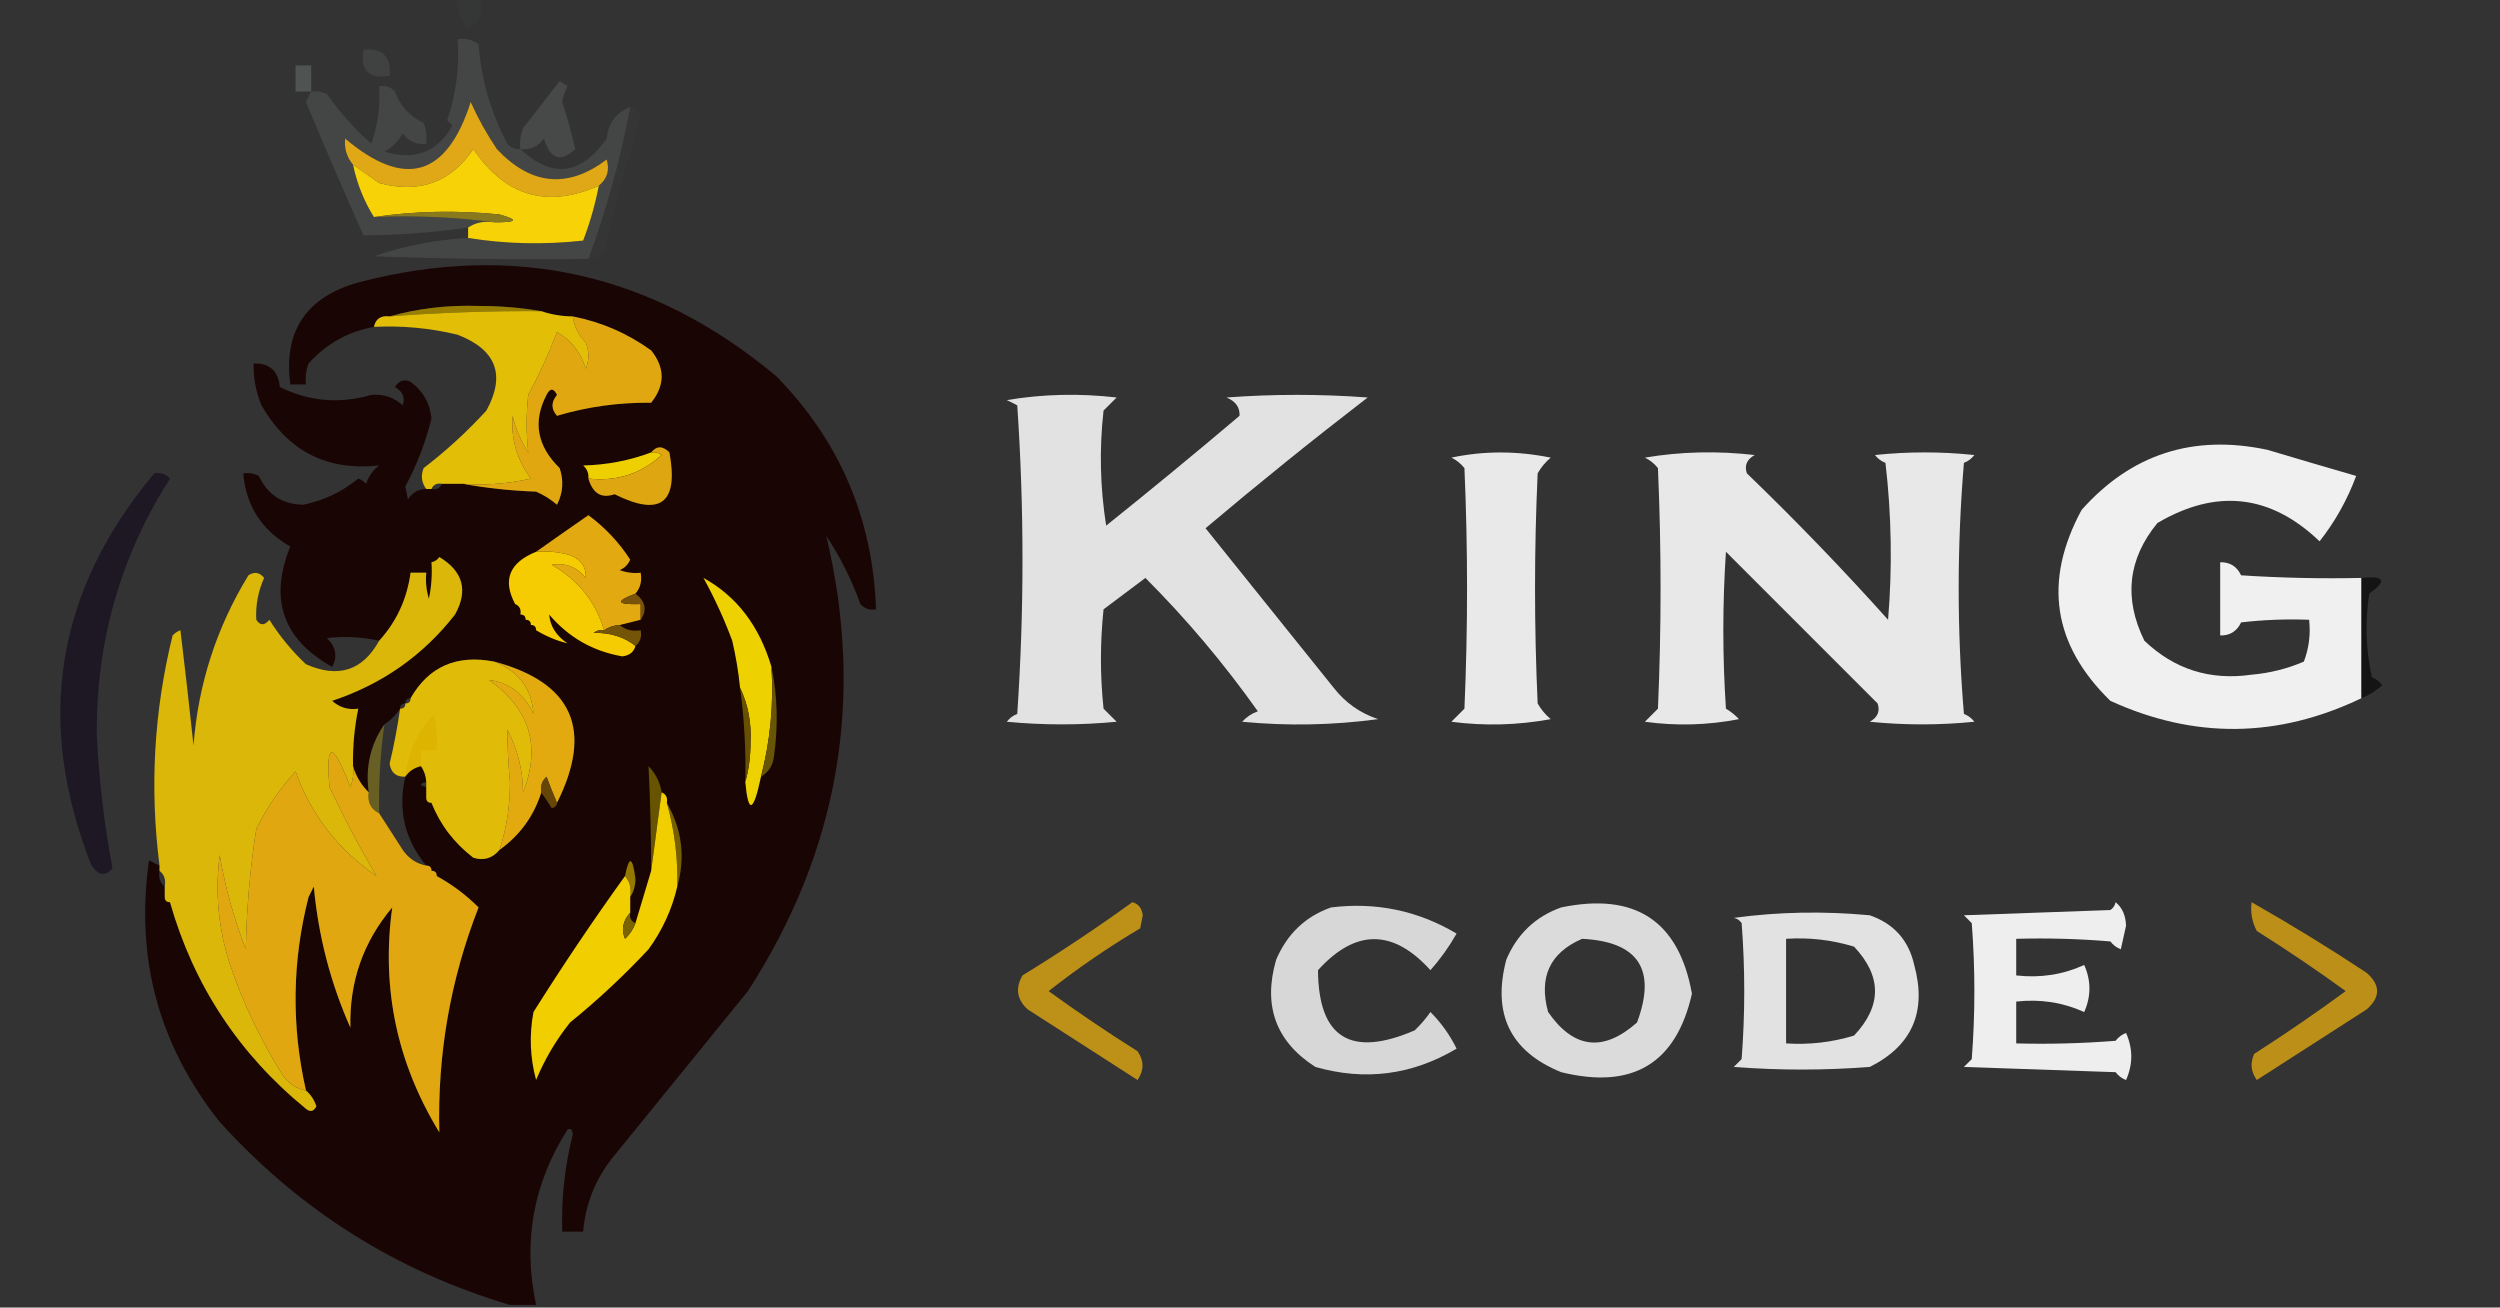
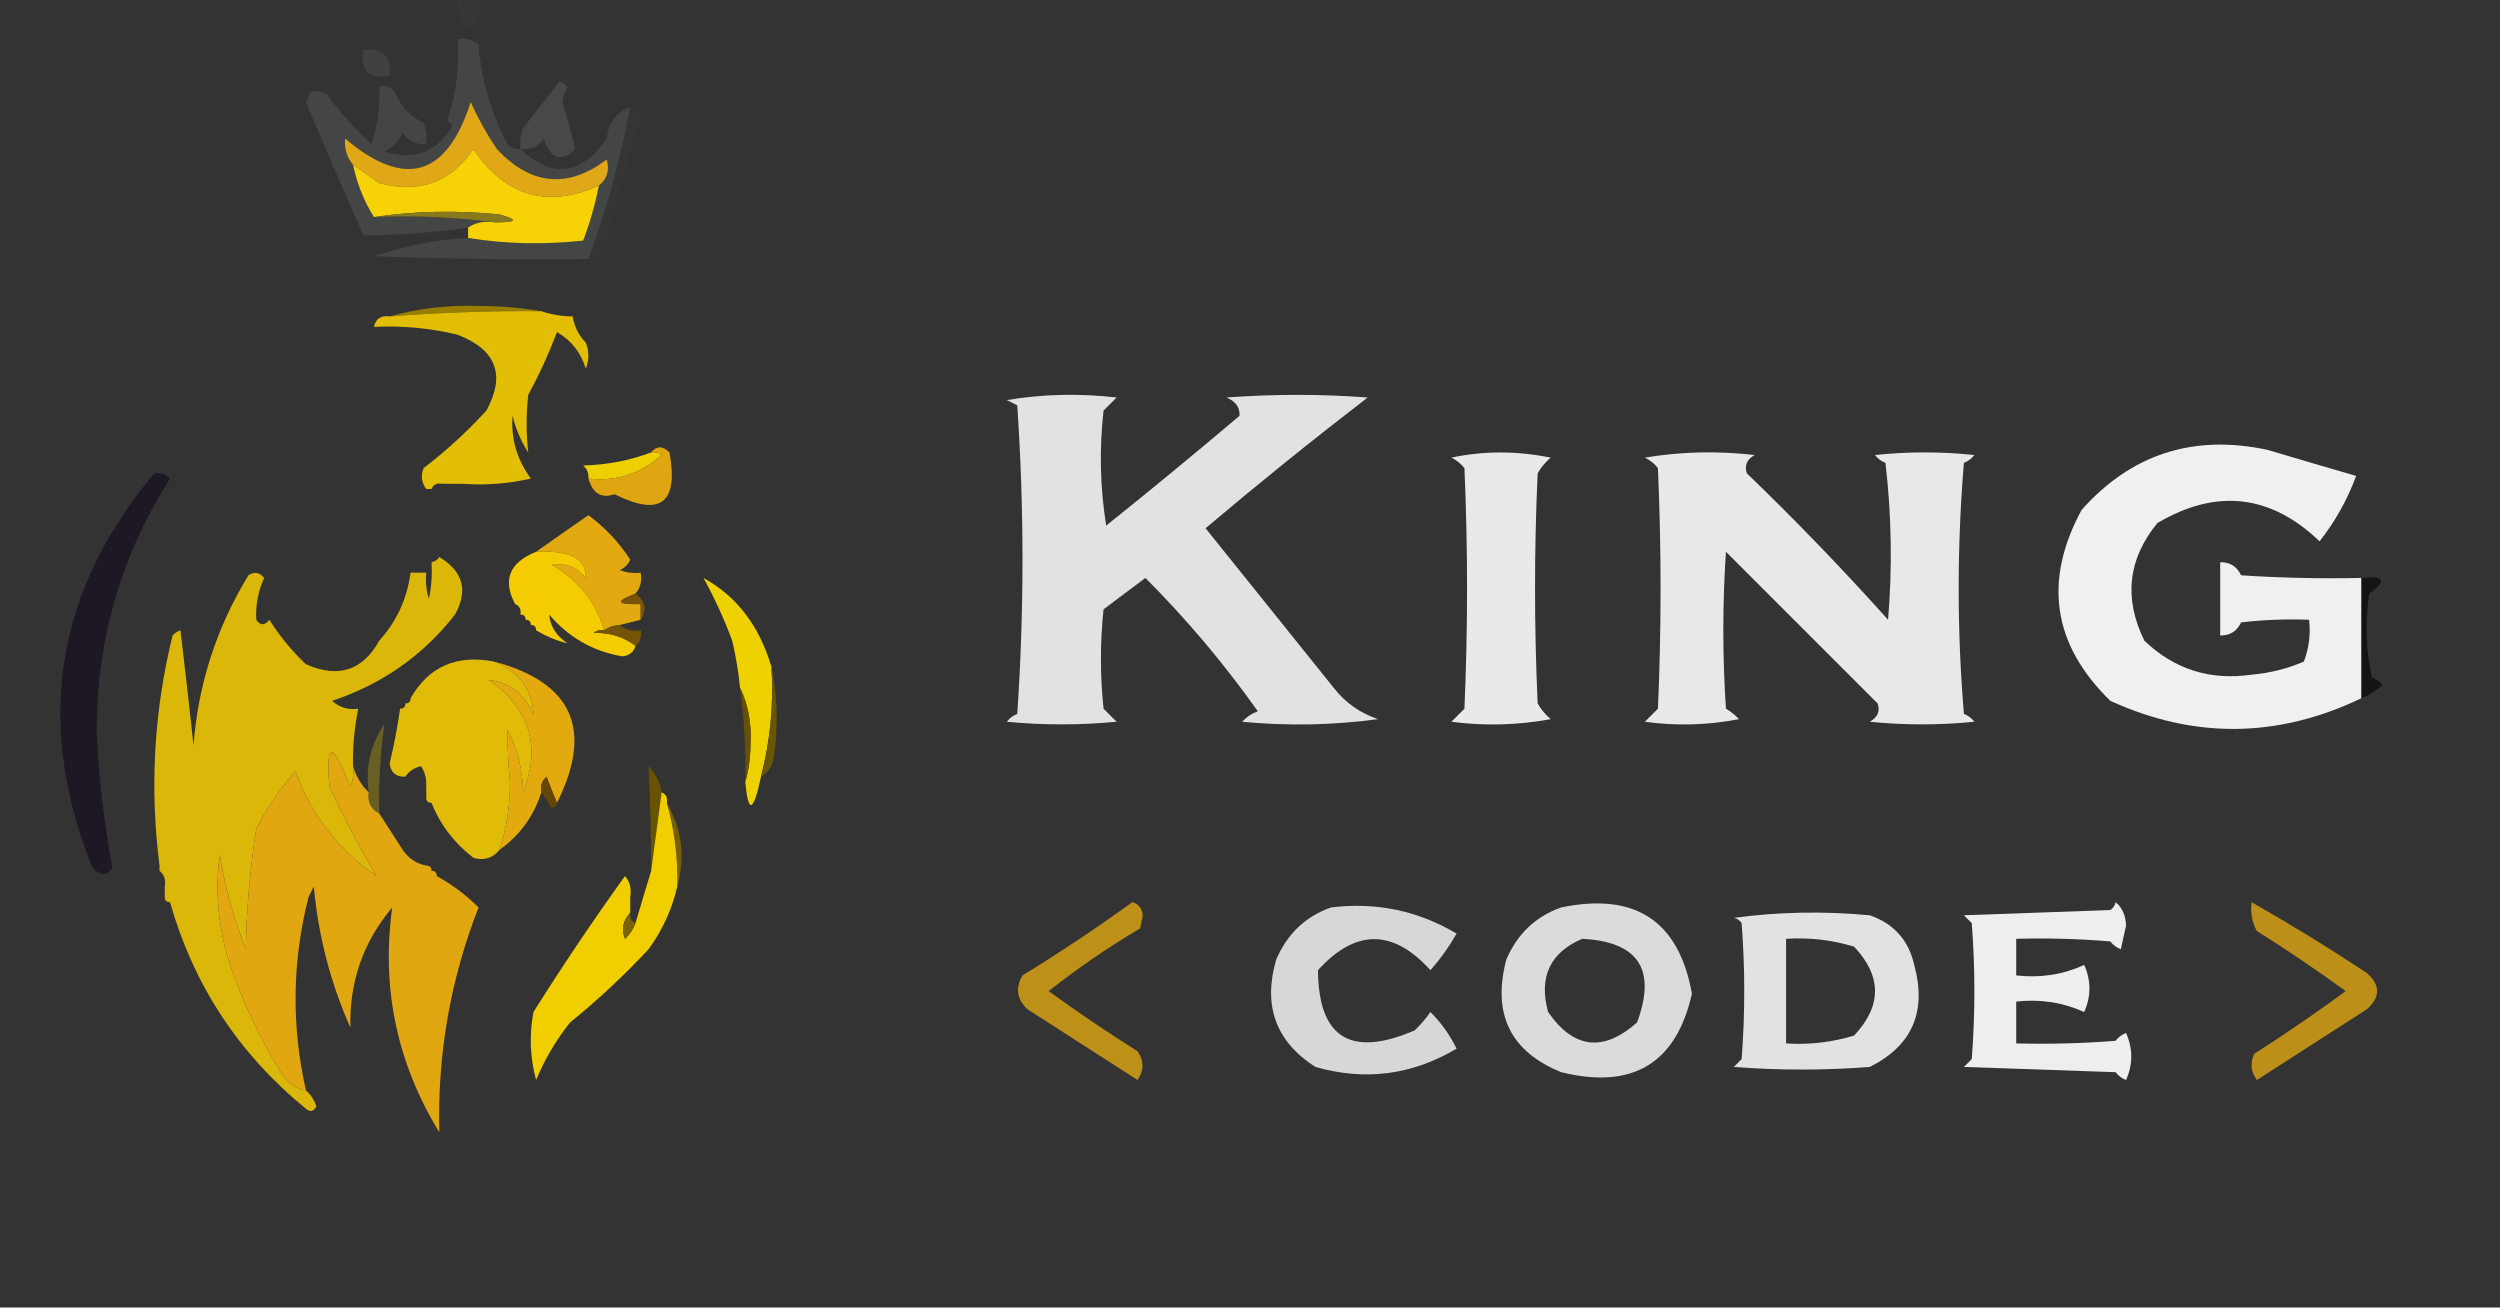
<svg xmlns="http://www.w3.org/2000/svg" version="1.1" width="478px" height="250px" style="shape-rendering:geometricPrecision; text-rendering:geometricPrecision; image-rendering:optimizeQuality; fill-rule:evenodd; clip-rule:evenodd">
  <rect width="100%" height="100%" fill="#333333" stroke="none" />
  <g>
    <path style="opacity:0.09" fill="#575b5a" d="M 87.5,-0.5 C 88.833,-0.5 90.167,-0.5 91.5,-0.5C 92.62,1.958 91.954,3.958 89.5,5.5C 87.914,3.827 87.247,1.827 87.5,-0.5 Z" />
  </g>
  <g>
    <path style="opacity:0.431" fill="#525655" d="M 69.5,9.5 C 73.151,9.162 74.817,10.828 74.5,14.5C 70.5,15.167 68.833,13.5 69.5,9.5 Z" />
  </g>
  <g>
-     <path style="opacity:0.886" fill="#535756" d="M 59.5,17.5 C 58.5,17.5 57.5,17.5 56.5,17.5C 56.5,15.833 56.5,14.167 56.5,12.5C 57.5,12.5 58.5,12.5 59.5,12.5C 59.5,14.167 59.5,15.833 59.5,17.5 Z" />
-   </g>
+     </g>
  <g>
    <path style="opacity:0.012" fill="#5b5e5d" d="M 107.5,8.5 C 111.355,10.331 111.355,12.331 107.5,14.5C 104.86,12.465 104.86,10.465 107.5,8.5 Z" />
  </g>
  <g>
    <path style="opacity:0.973" fill="#444745" d="M 99.5,28.5 C 105.568,34.197 111.068,33.53 116,26.5C 116.332,23.457 117.832,21.457 120.5,20.5C 118.618,30.467 115.951,40.134 112.5,49.5C 98.829,49.667 85.163,49.5 71.5,49C 77.346,46.998 83.346,45.831 89.5,45.5C 96.655,46.655 103.988,46.822 111.5,46C 112.801,42.596 113.801,39.096 114.5,35.5C 116.099,34.202 116.599,32.535 116,30.5C 108.541,36.112 101.541,35.446 95,28.5C 93.08,25.661 91.413,22.661 90,19.5C 85.412,33.801 77.412,36.134 66,26.5C 65.797,28.391 66.297,30.058 67.5,31.5C 68.263,35.137 69.597,38.47 71.5,41.5C 79.352,41.175 87.018,41.508 94.5,42.5C 92.585,42.215 90.919,42.549 89.5,43.5C 82.881,44.464 76.214,44.964 69.5,45C 65.748,36.592 62.082,28.092 58.5,19.5C 58.863,18.817 59.196,18.15 59.5,17.5C 60.552,17.351 61.552,17.517 62.5,18C 64.963,21.465 67.796,24.631 71,27.5C 72.237,23.94 72.737,20.273 72.5,16.5C 73.675,16.281 74.675,16.614 75.5,17.5C 76.51,20.255 78.343,22.255 81,23.5C 81.49,24.793 81.657,26.127 81.5,27.5C 79.61,27.703 78.11,27.037 77,25.5C 76.167,27 75,28.167 73.5,29C 79.317,30.76 83.65,29.093 86.5,24C 86.167,23.667 85.833,23.333 85.5,23C 87.213,18.013 87.879,12.846 87.5,7.5C 88.978,7.238 90.311,7.571 91.5,8.5C 92.011,15.202 93.844,21.535 97,27.5C 97.671,28.252 98.504,28.586 99.5,28.5 Z" />
  </g>
  <g>
    <path style="opacity:0.008" fill="#4e5251" d="M 121.5,13.5 C 123.308,14.918 123.975,16.918 123.5,19.5C 122.5,19.5 121.5,19.5 120.5,19.5C 120.325,17.379 120.659,15.379 121.5,13.5 Z" />
  </g>
  <g>
    <path style="opacity:0.999" fill="#464948" d="M 99.5,28.5 C 99.343,27.127 99.51,25.793 100,24.5C 102.437,21.419 104.77,18.419 107,15.5C 107.5,15.833 108,16.167 108.5,16.5C 108.013,17.446 107.68,18.446 107.5,19.5C 108.477,22.58 109.311,25.58 110,28.5C 107.211,31.129 105.211,30.462 104,26.5C 102.89,28.037 101.39,28.703 99.5,28.5 Z" />
  </g>
  <g>
    <path style="opacity:1" fill="#e0a716" d="M 114.5,35.5 C 104.631,39.887 96.631,37.554 90.5,28.5C 86.176,34.889 80.176,37.056 72.5,35C 70.804,33.824 69.138,32.657 67.5,31.5C 66.297,30.058 65.797,28.391 66,26.5C 77.412,36.134 85.412,33.801 90,19.5C 91.413,22.661 93.08,25.661 95,28.5C 101.541,35.446 108.541,36.112 116,30.5C 116.599,32.535 116.099,34.202 114.5,35.5 Z" />
  </g>
  <g>
    <path style="opacity:0.039" fill="#717474" d="M 120.5,20.5 C 121.586,20.62 122.253,21.287 122.5,22.5C 120.022,30.413 117.855,38.413 116,46.5C 115.578,48.426 114.411,49.426 112.5,49.5C 115.951,40.134 118.618,30.467 120.5,20.5 Z" />
  </g>
  <g>
    <path style="opacity:1" fill="#f6d207" d="M 114.5,35.5 C 113.801,39.096 112.801,42.596 111.5,46C 103.988,46.822 96.655,46.655 89.5,45.5C 89.5,44.833 89.5,44.167 89.5,43.5C 90.919,42.549 92.585,42.215 94.5,42.5C 98.893,42.543 99.226,42.043 95.5,41C 87.323,40.177 79.323,40.344 71.5,41.5C 69.597,38.47 68.263,35.137 67.5,31.5C 69.138,32.657 70.804,33.824 72.5,35C 80.176,37.056 86.176,34.889 90.5,28.5C 96.631,37.554 104.631,39.887 114.5,35.5 Z" />
  </g>
  <g>
    <path style="opacity:1" fill="#87791c" d="M 71.5,41.5 C 79.323,40.344 87.323,40.177 95.5,41C 99.226,42.043 98.893,42.543 94.5,42.5C 87.018,41.508 79.352,41.175 71.5,41.5 Z" />
  </g>
  <g>
-     <path style="opacity:0.913" fill="#170200" d="M 102.5,249.5 C 100.833,249.5 99.167,249.5 97.5,249.5C 75.771,243.047 57.271,231.38 42,214.5C 30.322,199.79 25.822,183.124 28.5,164.5C 29.183,164.863 29.85,165.196 30.5,165.5C 30.5,165.833 30.5,166.167 30.5,166.5C 30.263,167.791 30.596,168.791 31.5,169.5C 31.5,170.167 31.5,170.833 31.5,171.5C 31.5,172.167 31.833,172.5 32.5,172.5C 37.023,188.376 45.69,201.542 58.5,212C 59.332,212.688 59.998,212.521 60.5,211.5C 60.058,210.261 59.391,209.261 58.5,208.5C 55.691,196.113 55.858,183.779 59,171.5C 59.333,170.833 59.667,170.167 60,169.5C 60.866,178.947 63.2,187.947 67,196.5C 66.76,187.779 69.427,180.112 75,173.5C 72.875,188.872 75.875,203.205 84,216.5C 83.611,201.617 86.111,187.284 91.5,173.5C 89.121,171.122 86.455,169.122 83.5,167.5C 83.5,166.833 83.167,166.5 82.5,166.5C 82.5,165.833 82.167,165.5 81.5,165.5C 77.366,160.499 76.033,154.832 77.5,148.5C 78.222,147.449 79.222,146.782 80.5,146.5C 81.11,147.391 81.443,148.391 81.5,149.5C 80.167,149.833 80.167,150.167 81.5,150.5C 81.5,151.167 81.5,151.833 81.5,152.5C 81.5,153.167 81.833,153.5 82.5,153.5C 84.159,157.672 86.825,161.172 90.5,164C 92.495,164.613 94.162,164.113 95.5,162.5C 99.387,159.728 102.054,156.061 103.5,151.5C 104.158,152.398 104.824,153.398 105.5,154.5C 106.107,154.376 106.44,154.043 106.5,153.5C 113.484,139.512 109.484,130.512 94.5,126.5C 87.32,125.098 81.987,127.431 78.5,133.5C 77.833,133.5 77.5,133.833 77.5,134.5C 76.833,134.5 76.5,134.833 76.5,135.5C 75.728,136.694 74.728,137.694 73.5,138.5C 70.839,142.31 69.839,146.644 70.5,151.5C 69.065,150.087 68.065,148.42 67.5,146.5C 67.423,142.785 67.756,139.119 68.5,135.5C 66.571,135.769 64.905,135.269 63.5,134C 73.073,130.812 80.907,125.312 87,117.5C 89.546,112.905 88.546,109.239 84,106.5C 83.617,107.056 83.117,107.389 82.5,107.5C 79.501,104.143 75.834,101.476 71.5,99.5C 68.644,101.522 66.311,104.022 64.5,107C 72.661,109.109 72.328,110.442 63.5,111C 63.167,111.333 62.833,111.667 62.5,112C 68.999,113.498 68.999,114.998 62.5,116.5C 65.642,118.119 68.976,119.119 72.5,119.5C 72.5,120.5 72.5,121.5 72.5,122.5C 69.183,121.779 65.849,121.612 62.5,122C 64.245,123.692 64.578,125.525 63.5,127.5C 54.079,122.238 51.412,114.571 55.5,104.5C 50.042,101.382 47.042,96.716 46.5,90.5C 47.552,90.35 48.552,90.517 49.5,91C 51.164,94.605 53.998,96.439 58,96.5C 61.927,95.693 65.427,94.026 68.5,91.5C 69.086,91.709 69.586,92.043 70,92.5C 70.465,91.069 71.299,89.903 72.5,89C 62.529,90.097 55.029,86.264 50,77.5C 48.921,74.937 48.421,72.271 48.5,69.5C 51.541,69.406 53.207,70.906 53.5,74C 59.114,76.763 64.947,77.263 71,75.5C 73.352,75.305 75.352,75.972 77,77.5C 77.507,76.004 77.007,74.837 75.5,74C 76.275,72.77 77.275,72.437 78.5,73C 80.871,74.743 82.205,77.077 82.5,80C 81.37,84.585 79.703,88.918 77.5,93C 77.667,93.833 77.833,94.667 78,95.5C 78.816,94.177 79.983,93.511 81.5,93.5C 81.833,93.5 82.167,93.5 82.5,93.5C 83.492,93.672 84.158,93.338 84.5,92.5C 85.833,92.5 87.167,92.5 88.5,92.5C 92.982,93.326 97.649,93.826 102.5,94C 103.966,94.635 105.3,95.469 106.5,96.5C 107.647,94.235 107.814,91.902 107,89.5C 102.671,85.269 101.838,80.603 104.5,75.5C 105.167,74.167 105.833,74.167 106.5,75.5C 105.355,76.891 105.355,78.224 106.5,79.5C 112.287,77.768 118.287,76.935 124.5,77C 127.167,73.667 127.167,70.333 124.5,67C 119.965,63.732 114.965,61.565 109.5,60.5C 107.435,60.483 105.435,60.15 103.5,59.5C 99.681,58.834 95.681,58.501 91.5,58.5C 85.583,58.305 79.916,58.971 74.5,60.5C 72.821,60.285 71.821,60.952 71.5,62.5C 66.531,63.401 62.364,65.735 59,69.5C 58.51,70.793 58.343,72.127 58.5,73.5C 57.5,73.5 56.5,73.5 55.5,73.5C 54.177,63.329 58.51,56.829 68.5,54C 98.246,46.216 124.913,52.216 148.5,72C 160.559,84.332 166.893,99.165 167.5,116.5C 166.325,116.719 165.325,116.386 164.5,115.5C 162.861,110.888 160.694,106.554 158,102.5C 165.379,133.61 160.379,162.61 143,189.5C 134.333,200.167 125.667,210.833 117,221.5C 113.77,225.625 111.937,230.292 111.5,235.5C 110.167,235.5 108.833,235.5 107.5,235.5C 107.297,229.235 107.963,223.068 109.5,217C 109.452,215.967 109.119,215.634 108.5,216C 101.943,226.289 99.943,237.456 102.5,249.5 Z M 82.5,107.5 C 82.663,109.857 82.497,112.19 82,114.5C 81.507,112.866 81.34,111.199 81.5,109.5C 80.5,109.5 79.5,109.5 78.5,109.5C 77.82,114.522 75.82,118.856 72.5,122.5C 72.5,121.5 72.5,120.5 72.5,119.5C 68.976,119.119 65.642,118.119 62.5,116.5C 68.999,114.998 68.999,113.498 62.5,112C 62.833,111.667 63.167,111.333 63.5,111C 72.328,110.442 72.661,109.109 64.5,107C 66.311,104.022 68.644,101.522 71.5,99.5C 75.834,101.476 79.501,104.143 82.5,107.5 Z M 80.5,146.5 C 79.222,146.782 78.222,147.449 77.5,148.5C 77.98,143.874 79.813,139.874 83,136.5C 83.497,138.81 83.663,141.143 83.5,143.5C 82.5,143.5 81.5,143.5 80.5,143.5C 80.5,144.5 80.5,145.5 80.5,146.5 Z" />
-   </g>
+     </g>
  <g>
    <path style="opacity:1" fill="#977e00" d="M 103.5,59.5 C 93.815,59.422 84.148,59.755 74.5,60.5C 79.916,58.971 85.583,58.305 91.5,58.5C 95.681,58.501 99.681,58.834 103.5,59.5 Z" />
  </g>
  <g>
    <path style="opacity:0.87" fill="#fbd200" d="M 103.5,59.5 C 105.435,60.15 107.435,60.483 109.5,60.5C 109.795,62.423 110.628,64.09 112,65.5C 112.667,67.167 112.667,68.833 112,70.5C 111.089,67.424 109.256,65.091 106.5,63.5C 104.943,67.614 103.11,71.614 101,75.5C 100.595,79.213 100.595,82.879 101,86.5C 99.619,84.365 98.619,82.032 98,79.5C 97.666,83.86 98.833,87.86 101.5,91.5C 97.217,92.492 92.884,92.826 88.5,92.5C 87.167,92.5 85.833,92.5 84.5,92.5C 83.508,92.328 82.842,92.662 82.5,93.5C 82.167,93.5 81.833,93.5 81.5,93.5C 80.588,92.262 80.421,90.928 81,89.5C 85.3,86.202 89.3,82.535 93,78.5C 96.728,71.692 94.894,66.859 87.5,64C 82.246,62.729 76.913,62.229 71.5,62.5C 71.821,60.952 72.821,60.285 74.5,60.5C 84.148,59.755 93.815,59.422 103.5,59.5 Z" />
  </g>
  <g>
-     <path style="opacity:1" fill="#e0a710" d="M 109.5,60.5 C 114.965,61.565 119.965,63.732 124.5,67C 127.167,70.333 127.167,73.667 124.5,77C 118.287,76.935 112.287,77.768 106.5,79.5C 105.355,78.224 105.355,76.891 106.5,75.5C 105.833,74.167 105.167,74.167 104.5,75.5C 101.838,80.603 102.671,85.269 107,89.5C 107.814,91.902 107.647,94.235 106.5,96.5C 105.3,95.469 103.966,94.635 102.5,94C 97.649,93.826 92.982,93.326 88.5,92.5C 92.884,92.826 97.217,92.492 101.5,91.5C 98.833,87.86 97.666,83.86 98,79.5C 98.619,82.032 99.619,84.365 101,86.5C 100.595,82.879 100.595,79.213 101,75.5C 103.11,71.614 104.943,67.614 106.5,63.5C 109.256,65.091 111.089,67.424 112,70.5C 112.667,68.833 112.667,67.167 112,65.5C 110.628,64.09 109.795,62.423 109.5,60.5 Z" />
-   </g>
+     </g>
  <g>
    <path style="opacity:0.933" fill="#efefef" d="M 192.5,76.5 C 199.321,75.345 206.321,75.179 213.5,76C 212.667,76.833 211.833,77.667 211,78.5C 210.169,85.856 210.335,93.189 211.5,100.5C 220.092,93.619 228.592,86.619 237,79.5C 237.089,77.887 236.255,76.72 234.5,76C 243.5,75.333 252.5,75.333 261.5,76C 250.984,84.093 240.65,92.427 230.5,101C 238.667,111.167 246.833,121.333 255,131.5C 257.229,134.364 260.063,136.364 263.5,137.5C 254.853,138.665 246.186,138.832 237.5,138C 238.328,137.085 239.328,136.419 240.5,136C 234.012,126.852 226.846,118.352 219,110.5C 216.344,112.486 213.677,114.486 211,116.5C 210.333,122.833 210.333,129.167 211,135.5C 211.833,136.333 212.667,137.167 213.5,138C 206.5,138.667 199.5,138.667 192.5,138C 193.025,137.308 193.692,136.808 194.5,136.5C 195.833,116.833 195.833,97.167 194.5,77.5C 193.817,77.137 193.15,76.804 192.5,76.5 Z" />
  </g>
  <g>
    <path style="opacity:0.934" fill="#fdfdfd" d="M 451.5,110.5 C 451.5,118.167 451.5,125.833 451.5,133.5C 435.521,141.159 419.521,141.326 403.5,134C 392.478,123.268 390.645,111.101 398,97.5C 407.486,86.829 419.319,82.996 433.5,86C 439.49,87.787 445.157,89.454 450.5,91C 448.792,95.59 446.458,99.757 443.5,103.5C 434.124,94.519 423.791,93.353 412.5,100C 406.855,106.884 406.022,114.384 410,122.5C 415.731,127.977 422.564,130.144 430.5,129C 433.974,128.699 437.308,127.866 440.5,126.5C 441.48,123.914 441.813,121.247 441.5,118.5C 437.154,118.334 432.821,118.501 428.5,119C 427.692,120.706 426.359,121.539 424.5,121.5C 424.5,116.833 424.5,112.167 424.5,107.5C 426.359,107.461 427.692,108.294 428.5,110C 436.159,110.5 443.826,110.666 451.5,110.5 Z" />
  </g>
  <g>
    <path style="opacity:0.945" fill="#f3f3f3" d="M 277.5,87.5 C 283.678,86.183 290.012,86.183 296.5,87.5C 295.478,88.354 294.645,89.354 294,90.5C 293.333,105.167 293.333,119.833 294,134.5C 294.645,135.646 295.478,136.646 296.5,137.5C 290.193,138.664 283.859,138.831 277.5,138C 278.333,137.167 279.167,136.333 280,135.5C 280.667,120.167 280.667,104.833 280,89.5C 279.292,88.62 278.458,87.953 277.5,87.5 Z" />
  </g>
  <g>
    <path style="opacity:0.92" fill="#f7f7f7" d="M 314.5,87.5 C 321.321,86.345 328.321,86.179 335.5,87C 333.993,87.837 333.493,89.004 334,90.5C 343.364,99.53 352.364,108.863 361,118.5C 361.832,108.483 361.666,98.483 360.5,88.5C 359.692,88.192 359.025,87.692 358.5,87C 364.833,86.333 371.167,86.333 377.5,87C 376.975,87.692 376.308,88.192 375.5,88.5C 374.167,104.5 374.167,120.5 375.5,136.5C 376.308,136.808 376.975,137.308 377.5,138C 370.833,138.667 364.167,138.667 357.5,138C 359.007,137.163 359.507,135.996 359,134.5C 349.333,124.833 339.667,115.167 330,105.5C 329.333,115.5 329.333,125.5 330,135.5C 330.925,136.047 331.758,136.713 332.5,137.5C 326.528,138.664 320.528,138.83 314.5,138C 315.333,137.167 316.167,136.333 317,135.5C 317.667,120.167 317.667,104.833 317,89.5C 316.292,88.62 315.458,87.953 314.5,87.5 Z" />
  </g>
  <g>
    <path style="opacity:1" fill="#edcf02" d="M 124.5,86.5 C 125.239,86.369 125.906,86.536 126.5,87C 122.556,90.603 117.89,92.103 112.5,91.5C 112.586,90.504 112.252,89.671 111.5,89C 116.052,88.885 120.385,88.052 124.5,86.5 Z" />
  </g>
  <g>
    <path style="opacity:1" fill="#dea610" d="M 124.5,86.5 C 125.542,85.209 126.708,85.209 128,86.5C 129.79,96.214 126.29,98.88 117.5,94.5C 115.001,95.368 113.335,94.368 112.5,91.5C 117.89,92.103 122.556,90.603 126.5,87C 125.906,86.536 125.239,86.369 124.5,86.5 Z" />
  </g>
  <g>
    <path style="opacity:0.593" fill="#10041a" d="M 29.5,90.5 C 30.675,90.281 31.675,90.614 32.5,91.5C 23.029,106.373 18.362,122.706 18.5,140.5C 18.923,149.08 19.923,157.58 21.5,166C 20.241,167.602 18.908,167.436 17.5,165.5C 6.629,138.014 10.629,113.014 29.5,90.5 Z" />
  </g>
  <g>
    <path style="opacity:1" fill="#e2a910" d="M 121.5,113.5 C 117.53,114.979 117.863,115.646 122.5,115.5C 122.5,116.5 122.5,117.5 122.5,118.5C 121.167,118.833 119.833,119.167 118.5,119.5C 117.391,119.557 116.391,119.89 115.5,120.5C 113.864,115.025 110.53,110.858 105.5,108C 108.096,107.542 110.263,108.375 112,110.5C 112.09,108.232 110.923,106.732 108.5,106C 106.527,105.505 104.527,105.338 102.5,105.5C 105.767,103.189 109.1,100.856 112.5,98.5C 115.701,100.866 118.367,103.7 120.5,107C 120.095,107.945 119.428,108.612 118.5,109C 119.793,109.49 121.127,109.657 122.5,109.5C 122.768,111.099 122.434,112.432 121.5,113.5 Z" />
  </g>
  <g>
    <path style="opacity:0.999" fill="#f5cc01" d="M 102.5,105.5 C 104.527,105.338 106.527,105.505 108.5,106C 110.923,106.732 112.09,108.232 112,110.5C 110.263,108.375 108.096,107.542 105.5,108C 110.53,110.858 113.864,115.025 115.5,120.5C 114.761,120.369 114.094,120.536 113.5,121C 116.675,120.947 119.342,121.78 121.5,123.5C 121.209,124.649 120.376,125.316 119,125.5C 113.362,124.527 108.695,121.861 105,117.5C 105.195,119.745 106.362,121.578 108.5,123C 106.463,122.517 104.463,121.684 102.5,120.5C 102.5,119.833 102.167,119.5 101.5,119.5C 101.5,118.833 101.167,118.5 100.5,118.5C 100.5,117.833 100.167,117.5 99.5,117.5C 99.672,116.508 99.338,115.842 98.5,115.5C 96.037,110.912 97.37,107.578 102.5,105.5 Z" />
  </g>
  <g>
    <path style="opacity:0.832" fill="#fbd100" d="M 67.5,146.5 C 67.657,147.873 67.49,149.207 67,150.5C 63.58,141.653 62.246,141.653 63,150.5C 65.815,156.472 68.815,162.139 72,167.5C 64.669,162.502 59.502,155.836 56.5,147.5C 53.505,150.82 51.005,154.487 49,158.5C 47.81,166.105 47.143,173.771 47,181.5C 44.746,175.727 43.079,169.727 42,163.5C 41.089,170.654 41.755,177.654 44,184.5C 46.547,191.926 49.881,198.926 54,205.5C 55.129,207.141 56.629,208.141 58.5,208.5C 59.391,209.261 60.058,210.261 60.5,211.5C 59.998,212.521 59.332,212.688 58.5,212C 45.69,201.542 37.023,188.376 32.5,172.5C 31.833,172.5 31.5,172.167 31.5,171.5C 31.5,170.833 31.5,170.167 31.5,169.5C 31.737,168.209 31.404,167.209 30.5,166.5C 30.5,166.167 30.5,165.833 30.5,165.5C 28.596,150.644 29.43,135.978 33,121.5C 33.414,121.043 33.914,120.709 34.5,120.5C 35.38,127.827 36.214,135.16 37,142.5C 37.898,130.805 41.398,119.972 47.5,110C 48.635,109.251 49.635,109.417 50.5,110.5C 49.346,113.102 48.846,115.768 49,118.5C 49.741,119.641 50.575,119.641 51.5,118.5C 53.486,121.649 55.819,124.483 58.5,127C 64.674,129.73 69.341,128.23 72.5,122.5C 75.82,118.856 77.82,114.522 78.5,109.5C 79.5,109.5 80.5,109.5 81.5,109.5C 81.34,111.199 81.507,112.866 82,114.5C 82.497,112.19 82.663,109.857 82.5,107.5C 83.117,107.389 83.617,107.056 84,106.5C 88.546,109.239 89.546,112.905 87,117.5C 80.907,125.312 73.073,130.812 63.5,134C 64.905,135.269 66.571,135.769 68.5,135.5C 67.756,139.119 67.423,142.785 67.5,146.5 Z" />
  </g>
  <g>
    <path style="opacity:0.607" fill="#000000" d="M 451.5,110.5 C 455.97,110.03 456.47,111.03 453,113.5C 452.171,118.864 452.337,124.198 453.5,129.5C 454.308,129.808 454.975,130.308 455.5,131C 454.307,132.095 452.973,132.928 451.5,133.5C 451.5,125.833 451.5,118.167 451.5,110.5 Z" />
  </g>
  <g>
    <path style="opacity:1" fill="#795309" d="M 121.5,113.5 C 123.432,114.976 123.765,116.643 122.5,118.5C 122.5,117.5 122.5,116.5 122.5,115.5C 117.863,115.646 117.53,114.979 121.5,113.5 Z" />
  </g>
  <g>
    <path style="opacity:1" fill="#745407" d="M 118.5,119.5 C 119.568,120.434 120.901,120.768 122.5,120.5C 122.737,121.791 122.404,122.791 121.5,123.5C 119.342,121.78 116.675,120.947 113.5,121C 114.094,120.536 114.761,120.369 115.5,120.5C 116.391,119.89 117.391,119.557 118.5,119.5 Z" />
  </g>
  <g>
    <path style="opacity:0.858" fill="#fcd200" d="M 94.5,126.5 C 99.161,128.314 101.661,131.647 102,136.5C 100.222,132.695 97.388,130.528 93.5,130C 101.323,135.564 103.49,142.73 100,151.5C 99.969,147.232 98.969,143.232 97,139.5C 97.019,142.786 97.186,146.119 97.5,149.5C 97.54,153.982 96.874,158.316 95.5,162.5C 94.162,164.113 92.495,164.613 90.5,164C 86.825,161.172 84.159,157.672 82.5,153.5C 81.833,153.5 81.5,153.167 81.5,152.5C 81.5,151.833 81.5,151.167 81.5,150.5C 81.5,150.167 81.5,149.833 81.5,149.5C 81.443,148.391 81.11,147.391 80.5,146.5C 80.5,145.5 80.5,144.5 80.5,143.5C 81.5,143.5 82.5,143.5 83.5,143.5C 83.663,141.143 83.497,138.81 83,136.5C 79.813,139.874 77.98,143.874 77.5,148.5C 75.748,148.582 74.748,147.749 74.5,146C 75.329,142.522 75.996,139.022 76.5,135.5C 77.167,135.5 77.5,135.167 77.5,134.5C 78.167,134.5 78.5,134.167 78.5,133.5C 81.987,127.431 87.32,125.098 94.5,126.5 Z M 80.5,146.5 C 79.222,146.782 78.222,147.449 77.5,148.5C 77.98,143.874 79.813,139.874 83,136.5C 83.497,138.81 83.663,141.143 83.5,143.5C 82.5,143.5 81.5,143.5 80.5,143.5C 80.5,144.5 80.5,145.5 80.5,146.5 Z" />
  </g>
  <g>
    <path style="opacity:1" fill="#e3aa10" d="M 94.5,126.5 C 109.484,130.512 113.484,139.512 106.5,153.5C 105.837,151.958 105.17,150.291 104.5,148.5C 103.614,149.325 103.281,150.325 103.5,151.5C 102.054,156.061 99.387,159.728 95.5,162.5C 96.874,158.316 97.54,153.982 97.5,149.5C 97.186,146.119 97.019,142.786 97,139.5C 98.969,143.232 99.969,147.232 100,151.5C 103.49,142.73 101.323,135.564 93.5,130C 97.388,130.528 100.222,132.695 102,136.5C 101.661,131.647 99.161,128.314 94.5,126.5 Z" />
  </g>
  <g>
    <path style="opacity:1" fill="#eed100" d="M 147.5,127.5 C 147.95,134.649 147.284,141.649 145.5,148.5C 144.057,155.375 143.057,155.708 142.5,149.5C 143.164,147.19 143.497,144.69 143.5,142C 143.696,138.195 143.03,134.695 141.5,131.5C 141.196,128.478 140.696,125.478 140,122.5C 138.466,118.37 136.633,114.37 134.5,110.5C 140.849,113.998 145.182,119.665 147.5,127.5 Z" />
  </g>
  <g>
    <path style="opacity:1" fill="#675100" d="M 141.5,131.5 C 143.03,134.695 143.696,138.195 143.5,142C 143.497,144.69 143.164,147.19 142.5,149.5C 142.64,143.464 142.307,137.464 141.5,131.5 Z" />
  </g>
  <g>
    <path style="opacity:1" fill="#695506" d="M 147.5,127.5 C 148.652,132.985 148.818,138.651 148,144.5C 147.8,146.32 146.966,147.653 145.5,148.5C 147.284,141.649 147.95,134.649 147.5,127.5 Z" />
  </g>
  <g>
    <path style="opacity:0.282" fill="#edd000" d="M 73.5,138.5 C 72.708,144.13 72.375,149.797 72.5,155.5C 70.896,154.713 70.229,153.38 70.5,151.5C 69.839,146.644 70.839,142.31 73.5,138.5 Z" />
  </g>
  <g>
    <path style="opacity:0.997" fill="#e1a710" d="M 67.5,146.5 C 68.065,148.42 69.065,150.087 70.5,151.5C 70.229,153.38 70.896,154.713 72.5,155.5C 73.976,157.769 75.476,160.102 77,162.5C 78.129,164.141 79.629,165.141 81.5,165.5C 82.167,165.5 82.5,165.833 82.5,166.5C 83.167,166.5 83.5,166.833 83.5,167.5C 86.455,169.122 89.121,171.122 91.5,173.5C 86.111,187.284 83.611,201.617 84,216.5C 75.875,203.205 72.875,188.872 75,173.5C 69.427,180.112 66.76,187.779 67,196.5C 63.2,187.947 60.866,178.947 60,169.5C 59.667,170.167 59.333,170.833 59,171.5C 55.858,183.779 55.691,196.113 58.5,208.5C 56.629,208.141 55.129,207.141 54,205.5C 49.881,198.926 46.547,191.926 44,184.5C 41.755,177.654 41.089,170.654 42,163.5C 43.079,169.727 44.746,175.727 47,181.5C 47.143,173.771 47.81,166.105 49,158.5C 51.005,154.487 53.505,150.82 56.5,147.5C 59.502,155.836 64.669,162.502 72,167.5C 68.815,162.139 65.815,156.472 63,150.5C 62.246,141.653 63.58,141.653 67,150.5C 67.49,149.207 67.657,147.873 67.5,146.5 Z" />
  </g>
  <g>
    <path style="opacity:1" fill="#664608" d="M 106.5,153.5 C 106.44,154.043 106.107,154.376 105.5,154.5C 104.824,153.398 104.158,152.398 103.5,151.5C 103.281,150.325 103.614,149.325 104.5,148.5C 105.17,150.291 105.837,151.958 106.5,153.5 Z" />
  </g>
  <g>
    <path style="opacity:1" fill="#665401" d="M 126.5,151.5 C 125.833,156.5 125.167,161.5 124.5,166.5C 124.496,159.788 124.329,153.121 124,146.5C 125.372,147.91 126.205,149.577 126.5,151.5 Z" />
  </g>
  <g>
    <path style="opacity:1" fill="#755f01" d="M 127.5,153.5 C 130.409,158.598 131.075,163.931 129.5,169.5C 129.635,164.047 128.968,158.714 127.5,153.5 Z" />
  </g>
  <g>
-     <path style="opacity:1" fill="#937900" d="M 120.5,171.5 C 120.768,169.901 120.434,168.568 119.5,167.5C 120.274,163.556 120.941,163.723 121.5,168C 121.486,169.385 121.152,170.551 120.5,171.5 Z" />
-   </g>
+     </g>
  <g>
    <path style="opacity:0.77" fill="#e5ab10" d="M 216.5,172.5 C 217.649,172.791 218.316,173.624 218.5,175C 218.333,175.833 218.167,176.667 218,177.5C 211.869,181.142 206.036,185.142 200.5,189.5C 206.007,193.496 211.674,197.329 217.5,201C 218.76,202.814 218.76,204.647 217.5,206.5C 210.5,202 203.5,197.5 196.5,193C 194.424,191.116 194.09,188.949 195.5,186.5C 202.737,182.058 209.737,177.391 216.5,172.5 Z" />
  </g>
  <g>
    <path style="opacity:0.922" fill="#fdfdfd" d="M 404.5,172.5 C 405.765,173.514 406.431,175.014 406.5,177C 406.167,178.5 405.833,180 405.5,181.5C 404.692,181.192 404.025,180.692 403.5,180C 397.509,179.501 391.509,179.334 385.5,179.5C 385.5,181.833 385.5,184.167 385.5,186.5C 390.109,187.026 394.443,186.359 398.5,184.5C 399.833,187.5 399.833,190.5 398.5,193.5C 394.418,191.654 390.085,190.987 385.5,191.5C 385.5,194.167 385.5,196.833 385.5,199.5C 391.842,199.666 398.175,199.5 404.5,199C 405.025,198.308 405.692,197.808 406.5,197.5C 407.833,200.5 407.833,203.5 406.5,206.5C 405.692,206.192 405.025,205.692 404.5,205C 394.833,204.667 385.167,204.333 375.5,204C 376,203.5 376.5,203 377,202.5C 377.667,193.833 377.667,185.167 377,176.5C 376.5,176 376,175.5 375.5,175C 384.833,174.667 394.167,174.333 403.5,174C 404.056,173.617 404.389,173.117 404.5,172.5 Z" />
  </g>
  <g>
    <path style="opacity:0.764" fill="#e5ab10" d="M 430.5,172.5 C 437.945,176.727 445.278,181.227 452.5,186C 455.167,188.333 455.167,190.667 452.5,193C 445.5,197.5 438.5,202 431.5,206.5C 430.369,204.926 430.202,203.259 431,201.5C 436.994,197.662 442.827,193.662 448.5,189.5C 442.993,185.504 437.326,181.671 431.5,178C 430.594,176.301 430.261,174.467 430.5,172.5 Z" />
  </g>
  <g>
    <path style="opacity:0.873" fill="#efefef" d="M 254.5,173.5 C 263.09,172.44 271.09,174.107 278.5,178.5C 277.079,181.009 275.412,183.343 273.5,185.5C 266.337,177.585 259.171,177.585 252,185.5C 252.087,198.45 258.254,202.283 270.5,197C 271.618,195.926 272.618,194.76 273.5,193.5C 275.555,195.555 277.221,197.888 278.5,200.5C 270,205.551 261,206.718 251.5,204C 243.944,199.152 241.444,192.318 244,183.5C 246.106,178.557 249.606,175.224 254.5,173.5 Z" />
  </g>
  <g>
    <path style="opacity:0.875" fill="#f3f3f3" d="M 298.5,173.5 C 312.663,170.562 320.996,176.062 323.5,190C 320.473,203.361 312.14,208.361 298.5,205C 288.777,201.052 285.277,193.886 288,183.5C 290.081,178.584 293.581,175.25 298.5,173.5 Z M 302.5,179.5 C 313.271,180.04 316.771,185.373 313,195.5C 306.555,201.21 300.888,200.543 296,193.5C 294.17,186.832 296.337,182.165 302.5,179.5 Z" />
  </g>
  <g>
    <path style="opacity:0.884" fill="#f9f9f9" d="M 331.5,175.5 C 339.99,174.343 348.657,174.176 357.5,175C 362.099,176.598 364.932,179.765 366,184.5C 368.443,193.436 365.61,199.936 357.5,204C 348.833,204.667 340.167,204.667 331.5,204C 332,203.5 332.5,203 333,202.5C 333.667,193.833 333.667,185.167 333,176.5C 332.617,175.944 332.117,175.611 331.5,175.5 Z M 341.5,179.5 C 345.936,179.21 350.27,179.71 354.5,181C 359.833,186.667 359.833,192.333 354.5,198C 350.27,199.29 345.936,199.79 341.5,199.5C 341.5,192.833 341.5,186.167 341.5,179.5 Z" />
  </g>
  <g>
    <path style="opacity:1" fill="#f0ce00" d="M 126.5,151.5 C 127.338,151.842 127.672,152.508 127.5,153.5C 128.968,158.714 129.635,164.047 129.5,169.5C 128.489,173.856 126.656,177.856 124,181.5C 119.301,186.534 114.301,191.2 109,195.5C 106.326,198.846 104.159,202.513 102.5,206.5C 101.339,202.205 101.172,197.871 102,193.5C 107.621,184.561 113.454,175.895 119.5,167.5C 120.434,168.568 120.768,169.901 120.5,171.5C 120.5,172.5 120.5,173.5 120.5,174.5C 119.086,176.044 118.753,177.711 119.5,179.5C 120.425,178.643 121.092,177.643 121.5,176.5C 122.503,173.15 123.503,169.817 124.5,166.5C 125.167,161.5 125.833,156.5 126.5,151.5 Z" />
  </g>
  <g>
    <path style="opacity:1" fill="#7a6400" d="M 120.5,174.5 C 120.328,175.492 120.662,176.158 121.5,176.5C 121.092,177.643 120.425,178.643 119.5,179.5C 118.753,177.711 119.086,176.044 120.5,174.5 Z" />
  </g>
</svg>